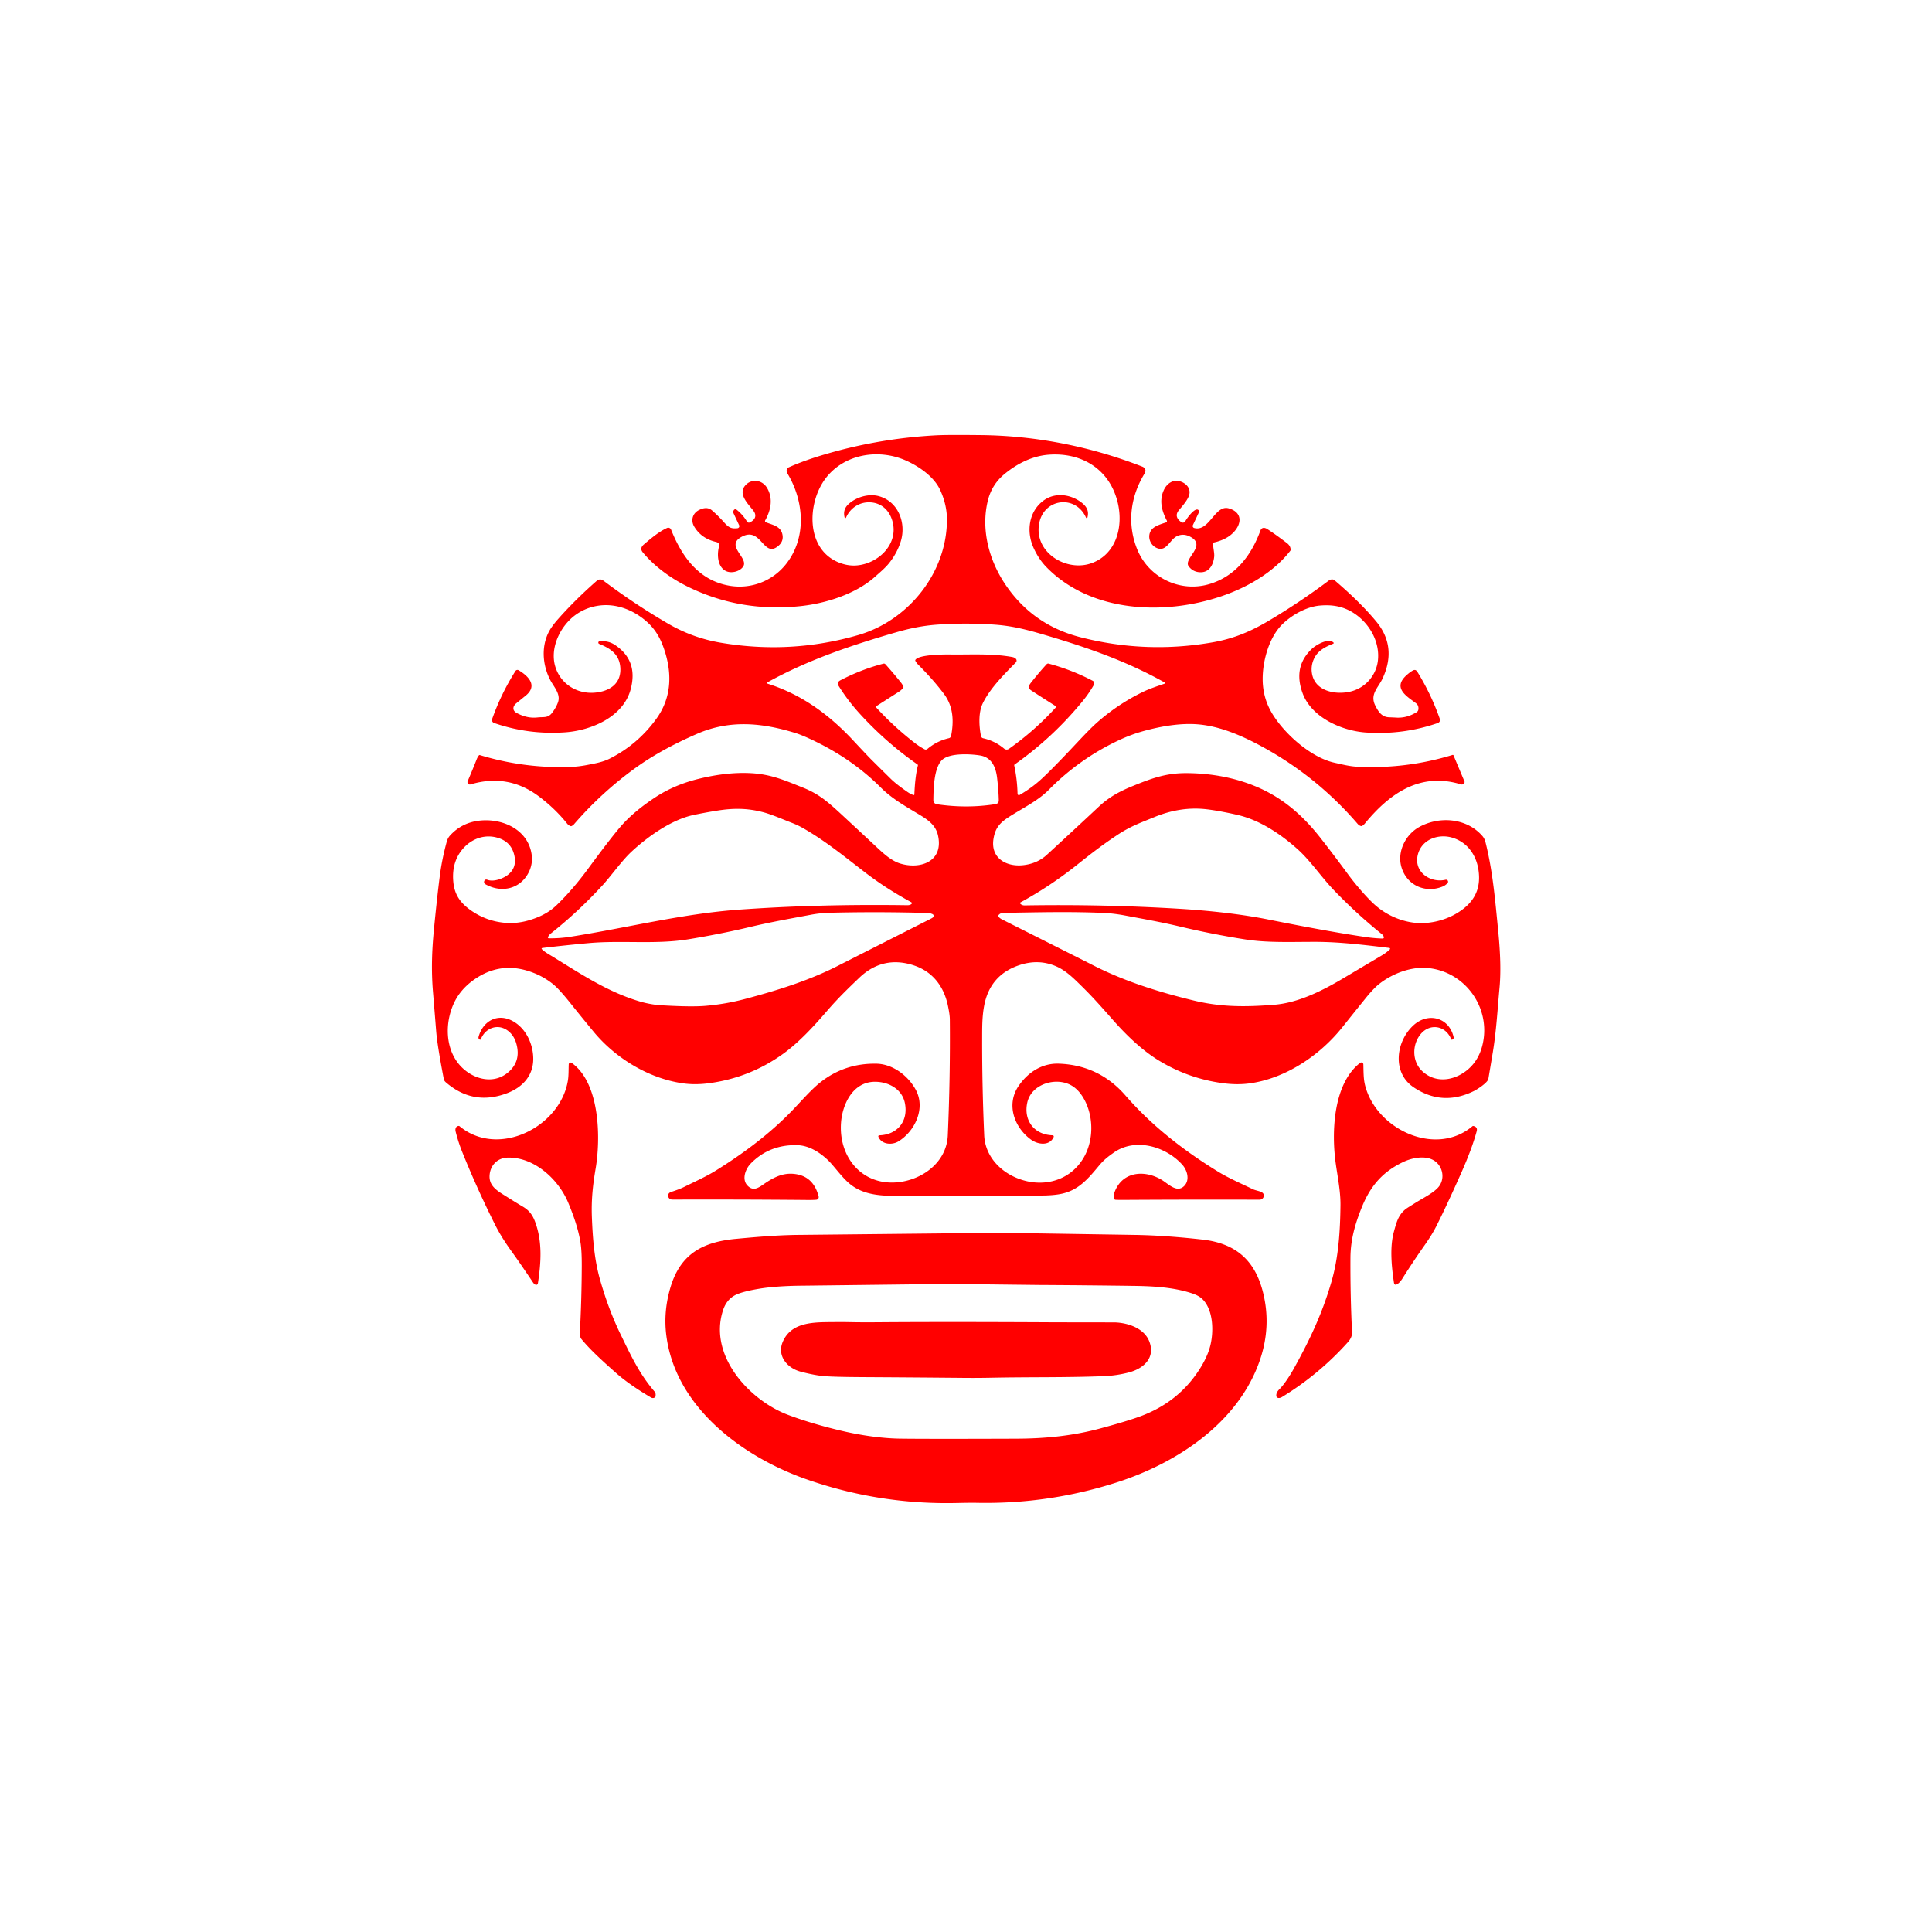
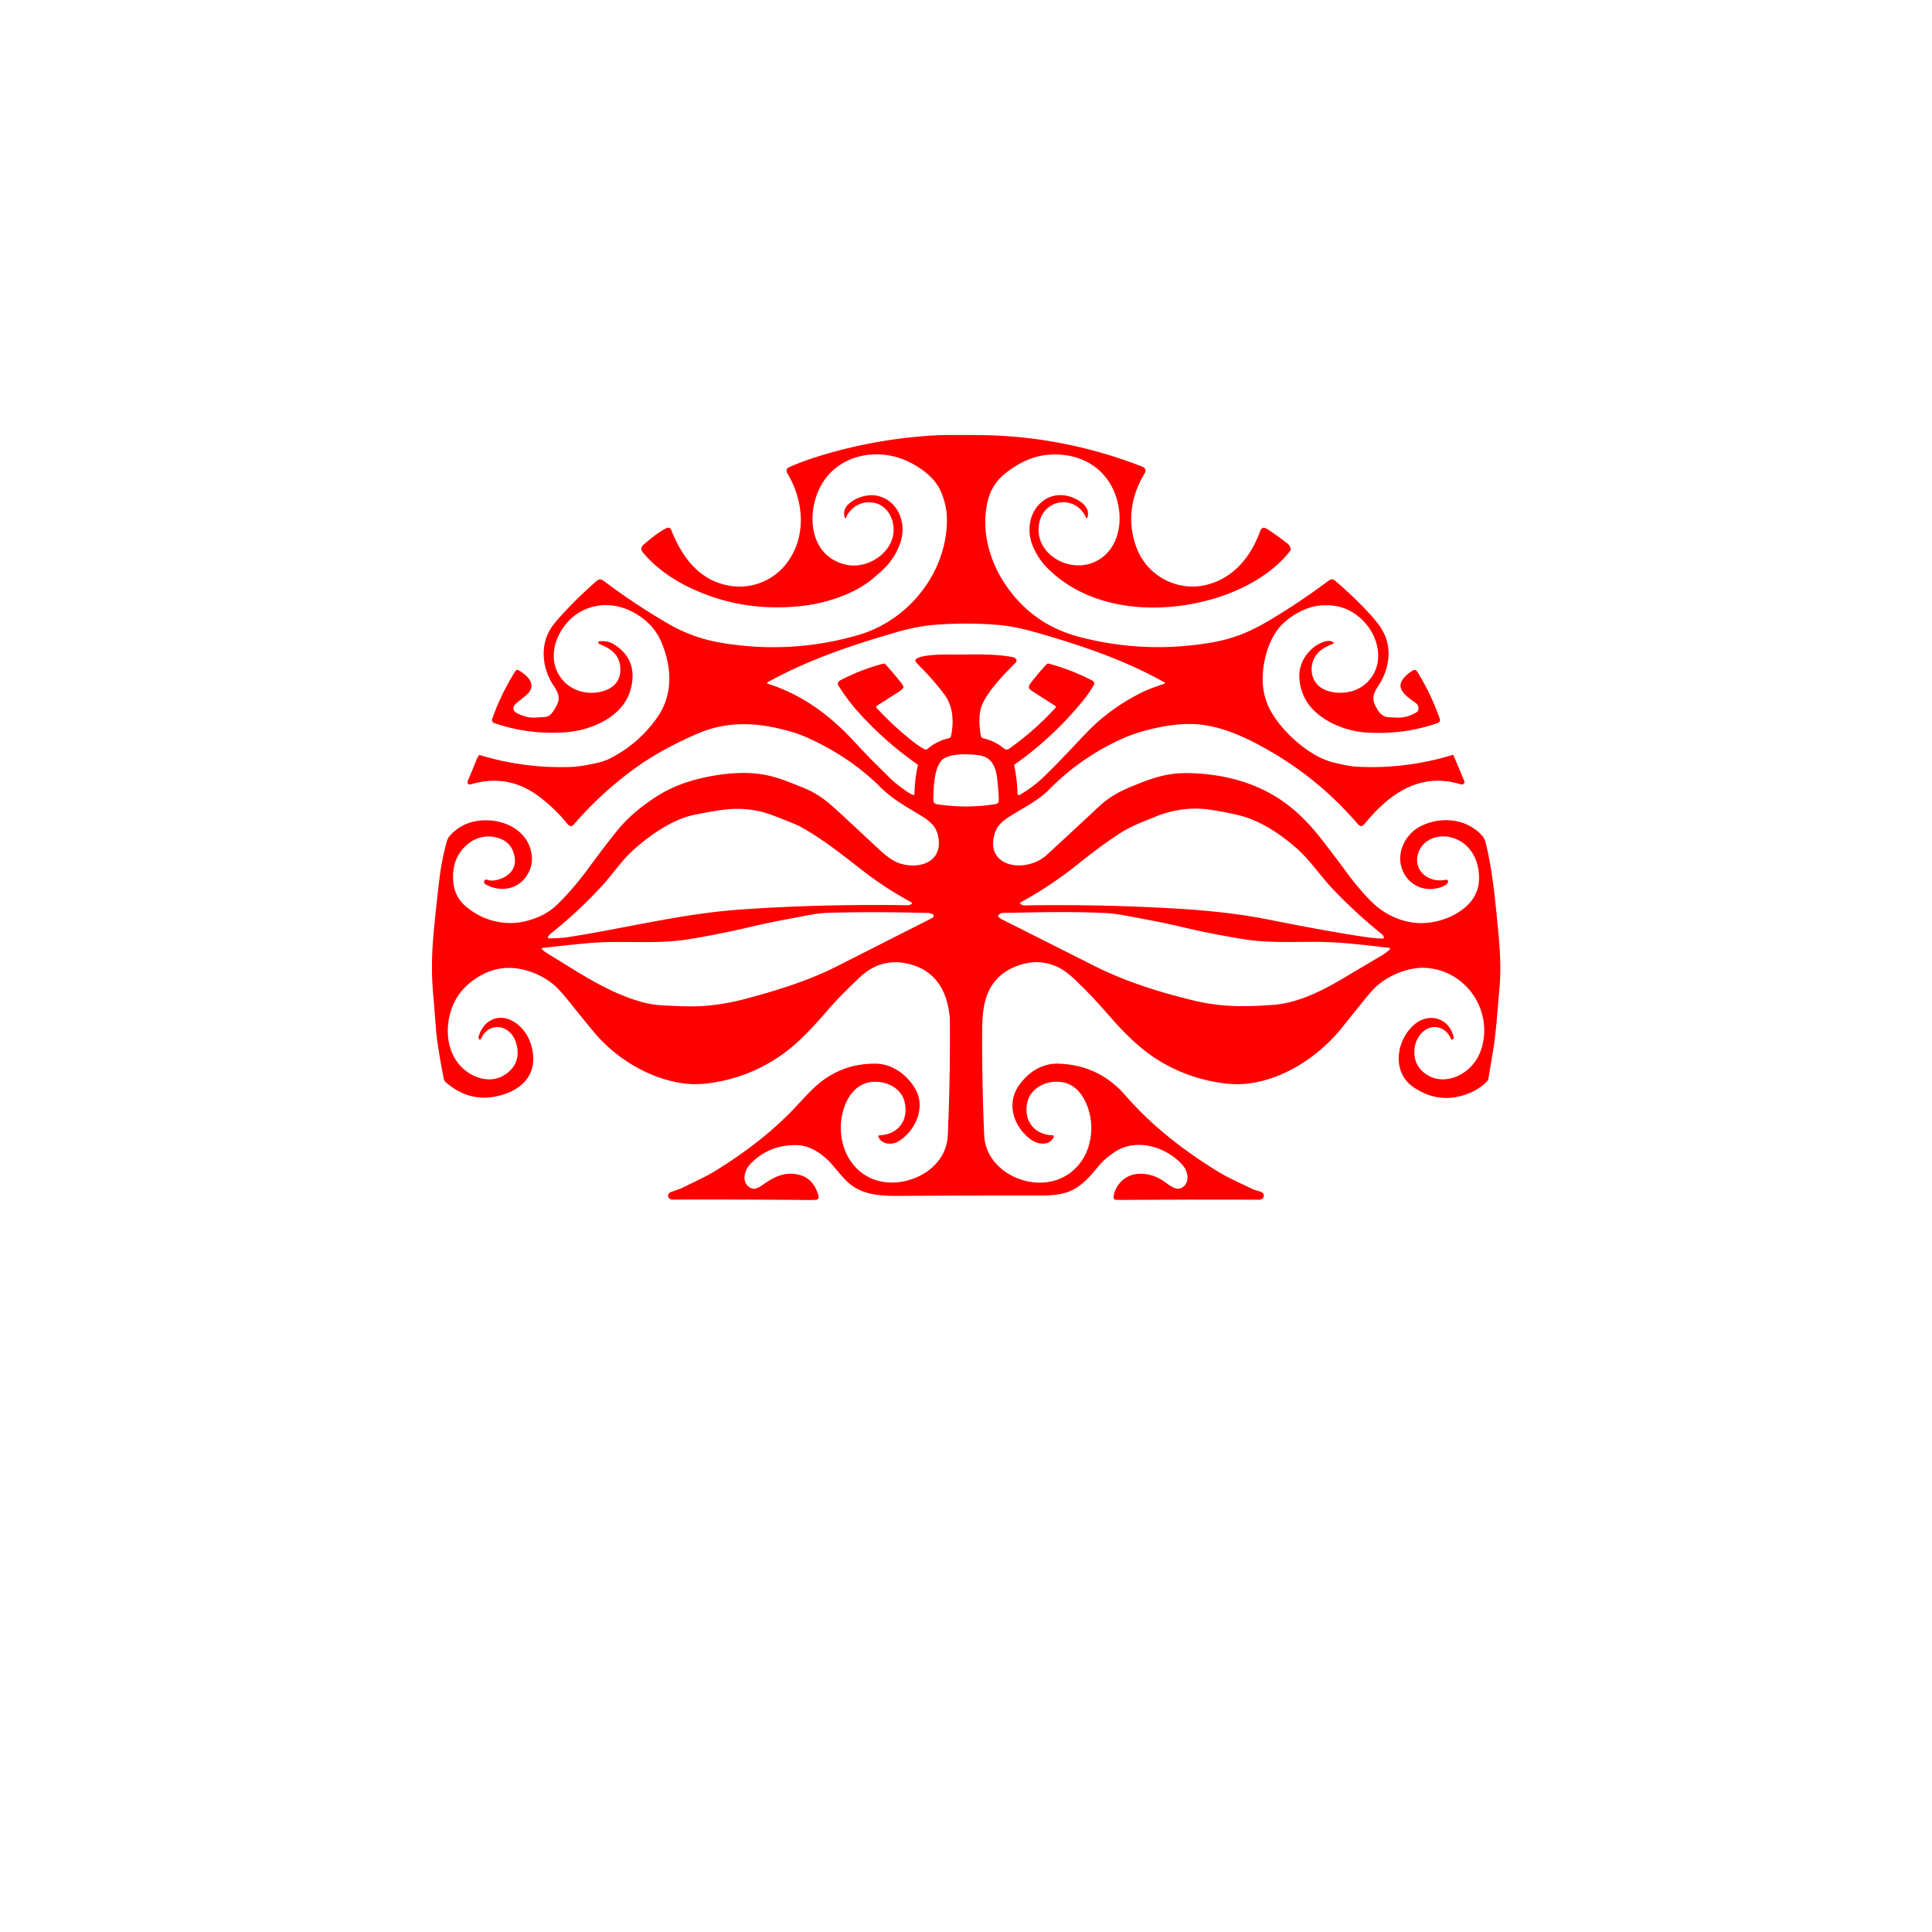
<svg xmlns="http://www.w3.org/2000/svg" viewBox="0 0 1448 1448" width="2048" height="2048" fill="red">
  <path d="M886.08 872.9c-12.39-13.71-35.21-20.47-51.42-8.98-4.26 3.02-7.39 5.43-10.81 9.52-8.2 9.83-15.23 18.4-27.94 21.21q-6.27 1.39-16.16 1.37-52.5-.07-105 .28c-13.87.09-27.07-.45-37.4-8.64-6.33-5.02-12.24-13.86-17.01-18.34-6.24-5.86-14.11-10.81-22.82-11.04q-20.86-.55-34.86 13.77c-3.92 4.01-6.99 11.95-2.3 16.65 3.87 3.87 7.26 2.14 11.37-.72 6.9-4.83 14.01-8.96 22.86-8.22q14.94 1.24 18.96 16.96a2 1.99 80.6 0 1-1.77 2.48q-2.72.21-6.03.18-50.91-.47-101.82-.3c-3.44.01-4.62-4.51-.99-5.71 3.41-1.14 6.63-2.21 9.93-3.84 7.87-3.91 16.15-7.59 23.36-12.04 21.03-13.01 41.39-28.22 58.47-46.17 6.49-6.82 13.51-14.88 20.06-20.07q18.26-14.46 42.08-14.03c12.41.22 23.92 9.14 29.56 19.64 7.42 13.82-.58 30.85-12.97 38.55-4.76 2.95-12.7 2.51-15.1-3.45a.77.77 0 0 1 .68-1.06c13.67-.44 21.97-10.71 19.15-24.32-2.18-10.51-12.4-15.94-22.68-15.82-16.2.2-24.04 16.59-25.13 30.5-1.98 25.42 15.2 47.16 41.91 44.88 18.73-1.61 37.21-14.89 38.09-35.14q1.91-43.48 1.53-87-.03-3.6-1.44-10.27c-3.1-14.73-11.63-25.73-25.96-30.33-15.22-4.89-28.9-1.67-40.47 9.42-9.25 8.86-15.95 15.32-24.58 25.32-9.72 11.27-20.63 23.1-32.31 31.54q-24.97 18.04-55.68 22.16-10.53 1.41-19.9.05c-25.66-3.75-50.35-18.94-66.61-38.6q-8.6-10.38-17.01-20.92-8.82-11.06-13.41-14.76-9.08-7.32-20.78-10.5-19.96-5.43-37.61 6.56-11.3 7.67-16.28 18.99c-6.27 14.22-6.04 32.49 3.95 44.72 8.87 10.87 25.29 16.36 37.14 6.25q9.71-8.28 6.07-21.38-1.62-5.82-5.74-9.25c-7.53-6.27-17.42-2.92-20.88 5.87a.56.55 22.6 0 1-.75.3q-1.38-.6-.88-2.34c3.41-11.85 14.27-17.54 25.27-11.7 10.18 5.41 15.69 17.45 15.64 28.63-.06 12.59-8.16 21.15-19.35 25.45q-25.21 9.7-45.68-7.64c-1.11-.94-1.75-1.54-2.05-3.06q-4.83-25.1-5.68-35.75-1.16-14.65-2.38-29.29c-1.33-16.07-.83-30.73.65-46.21q2.34-24.35 4.49-41 1.58-12.28 5.17-25.44.73-2.7 2.41-4.55 9.38-10.32 23.75-11.37c16.76-1.22 34.68 7.34 37.41 25.23q1.1 7.17-2.13 13.64c-6.21 12.42-20.29 15.83-32.48 8.95a1.94 1.94 0 0 1-.2-3.26q.66-.49 1.69-.08c4.42 1.75 11.23-.68 14.82-3.29q7.46-5.41 5.41-14.84-2.19-10.02-11.9-13.15c-9.57-3.09-19.3.01-26.07 7.37q-9.09 9.9-7.83 25.03c.82 9.88 5.13 16.16 13.36 21.9q11.29 7.89 25 9.2 9.03.86 18.19-1.81c7.87-2.29 14.99-5.66 21.09-11.56q12.03-11.65 23.45-27.19 17.21-23.4 24.73-32 9.44-10.79 25.23-21.23 14.47-9.59 32.97-14.11 21.39-5.23 39.27-4.22c15.24.86 25.59 5.59 38.42 10.66 13.37 5.28 20.21 11.88 32.79 23.54q11.31 10.48 22.6 21.02c5.2 4.85 11.14 10.39 17.71 12.44 14.95 4.67 32.66-1.21 28.57-20.66-1.57-7.48-6.63-11.43-13.62-15.66-10.32-6.24-20.73-11.99-29.29-20.55q-20.85-20.85-49.23-34.66-9.31-4.53-14.69-6.2c-25.25-7.82-49.32-10.05-73.76.55q-27.28 11.84-46.66 25.89-25.3 18.35-45.73 42.02-.55.63-1.61 1.19a1.19 1.17-49.4 0 1-.95.08q-1.42-.5-2.54-1.9-8.89-11.14-21.13-20.34-23.14-17.39-51.22-9a1.79 1.78-86.6 0 1-2.15-2.42q3.41-7.92 6.77-16.43.6-1.54 1.6-2.86.31-.41.8-.26 32.96 9.98 67.26 8.91 6.41-.21 13.02-1.49c5.63-1.09 11.75-2.14 16.8-4.68q21.11-10.59 35.1-29.88c10.86-14.96 12.07-32.12 6.66-49.81-3.4-11.11-7.98-18.96-17.42-25.99-9.59-7.14-21.36-10.87-33.16-8.97q-9.05 1.46-16.37 6.68c-11.66 8.3-19.99 25.29-15.15 39.71 4.16 12.43 16.15 19.79 29.18 18.74 10.72-.85 19.81-6.32 19.34-18.11-.4-10.38-7.13-14.94-15.88-18.46a1.03 1.03 0 0 1 .31-1.98c4.18-.27 7.79.31 11.4 2.69q17.76 11.71 11.86 33.48c-5.56 20.45-29.27 30.71-49.13 32.09q-27.59 1.9-53.21-7a2.34 2.34 0 0 1-1.44-2.99q6.72-18.97 17.47-35.96a1.76 1.76 0 0 1 2.4-.57c7.21 4.29 14.57 11.52 5.19 19.09q-3.5 2.82-7 5.7c-2.75 2.26-3 5.43.29 7.2 5.11 2.74 10.07 4.02 15.95 3.35 3.98-.46 7.47.62 10.49-3.26q3.02-3.88 4.53-7.98c2.26-6.18-2.99-11.54-5.6-16.46-6.38-11.99-7.35-27.61.58-39.49q2-3 5.19-6.6 12.39-14.01 28.27-28.03c2.08-1.84 3.59-2.21 5.98-.41q23.17 17.43 48.22 32.01 18.38 10.69 39.42 14.24 52.54 8.89 103.03-5.75c37.85-10.97 66.53-46.99 66.45-86.68q-.02-11-5.03-21.94c-4.58-9.99-15.74-17.69-25.41-22.04-20.44-9.2-46.4-5.26-60.46 13.2-14.02 18.42-15.16 53.4 10.34 63.26q6.8 2.63 13.44 1.97c16.04-1.58 30.84-16.04 26.36-32.81-2.19-8.22-8.09-13.99-16.71-14.43-7.99-.41-14.98 4.18-18.16 11.46a.55.55 0 0 1-1.04-.08q-1.55-5.91 2.84-9.98c5.71-5.28 14.98-8.07 22.57-6.08 14.78 3.89 20.95 20.15 16.64 34.01q-2.79 8.96-9.06 16.64c-2.78 3.41-6.75 6.7-10.39 9.95-14.26 12.73-36.55 19.85-55.64 21.86q-44.97 4.73-84.12-14.37c-13.01-6.34-25.14-15.15-34.11-25.89q-2.58-3.08.77-5.95c5.02-4.29 11.47-9.73 17.42-12.36a2.24 2.24 0 0 1 2.98 1.21c8.17 20.42 20.76 38.07 43.66 42.06 16.14 2.81 32.32-3.38 42.46-16.14 15.63-19.68 13.71-47.12 1.09-68-1.04-1.71-.73-3.77 1.08-4.58q11.22-5.04 27.01-9.69 41.03-12.08 83.76-14.3 7.82-.41 33.24-.14c41.34.43 82.43 8.64 120.75 23.57 2.61 1.01 3.18 3.03 1.71 5.44-10.68 17.57-13.03 37.68-5.4 56.55 8.52 21.08 31.81 32.49 53.64 26.21 19.89-5.73 31.85-21.52 38.69-40.16.98-2.66 3.2-2.5 5.29-1.14q6.33 4.12 14.72 10.53 2.54 1.95 2.67 4.8a1.42 1.37-28.4 0 1-.3.94c-12.4 15.97-31.95 27.32-51.27 33.91-43.16 14.72-98.41 12.39-131.6-21.87q-5.78-5.97-9.59-14.47c-5.57-12.44-3.39-27.59 7.99-35.57 8.23-5.78 19.25-4.54 27.38 1.3 4.27 3.08 6.47 6.5 5.09 11.71a.57.57 0 0 1-1.07.08c-7.68-17.35-31.67-14.54-35.12 4.42-4.01 21.99 20.96 36.81 39.88 29.5 18.03-6.96 23.11-27.11 19.18-44.46-5.77-25.46-26.93-38.58-52.15-36.58-12.19.97-23.5 6.72-32.92 14.5q-9.4 7.76-12.39 19.66c-5.39 21.52.74 44.62 12.86 62.76q20.39 30.52 56.17 39.76 49.18 12.69 99.29 3.93c15.64-2.74 28.24-7.91 42.46-16.37q23.14-13.78 44.7-29.94c1.28-.96 3.12-1.27 4.37-.2q19.22 16.4 31.2 30.87 15.68 18.94 4.84 42.54c-3.23 7.03-9.79 11.93-5.6 20.38 2.26 4.55 4.82 8.64 10.24 8.86q4.43.18 4.6.2 7.37.66 14.01-2.8c2.36-1.23 3.73-1.67 3.54-4.49q-.13-2.14-1.9-3.47c-7.1-5.31-17.67-11.44-6.95-21.03q2.93-2.61 4.94-3.59 1.85-.9 3.11 1.15 10.37 16.82 16.82 35.26a2.41 2.4 70.7 0 1-1.48 3.08q-25.93 9.01-53.9 7.11c-18.02-1.23-40.78-11.2-47.47-29.47q-7.29-19.93 7.05-33.33c3.04-2.83 12.18-8.23 16.08-4.66a.54.54 0 0 1-.16.9c-5.55 2.21-11.28 4.94-14.22 10.87q-2.71 5.47-1.73 11.39c2.24 13.43 17.56 16.18 28.45 13.71 11.22-2.53 19.6-11.82 20.96-23.17 1.65-13.81-6-27.65-17.54-35.38-8.05-5.39-16.46-6.85-26.05-5.99-10.27.92-21.54 7.39-28.51 14.51-10.59 10.83-15.45 31.05-14 45.77q.99 10.06 5.86 18.87c8.75 15.8 29.59 34.64 47.59 38.61 5.51 1.22 11.13 2.69 16.69 2.99q36.68 1.97 71.87-8.78.58-.18.81.38l8.2 19.54a1 1 0 0 1-.02.81q-.87 1.86-2.83 1.26c-30.52-9.31-53.45 7.02-71.82 29.39q-.83 1.01-1.97 1.76a1.15 1.15 0 0 1-.91.16q-1.42-.34-2.55-1.66-31-36.04-72.86-58.57c-15.33-8.25-30.76-14.54-46.21-15.97-13.4-1.23-28.22 1.38-41.11 4.9q-9.35 2.54-18.72 6.93Q809.08 568.58 786 592c-7.25 7.36-17.6 12.76-26.64 18.29-8.71 5.33-13.22 8.79-14.77 18.47-2.28 14.35 9.56 21.05 22.17 19.69q10.59-1.14 17.86-7.81 19.55-17.94 38.93-36.08c7.17-6.71 14.81-11.1 24.62-15.12 14.74-6.04 25.55-10.03 40.82-10 22.79.05 46.4 5.17 66.07 16.97 13.49 8.09 24.61 18.8 34.88 31.94q10.27 13.14 20.13 26.57c5.69 7.76 13.62 17 19.39 22.36 8.06 7.51 18.7 12.81 30.22 14.25 10.4 1.31 22.09-1.32 31.05-6.4 13.42-7.62 19.81-18.16 17.26-33.71-1.85-11.34-8.86-20.59-19.89-23.7-10.3-2.9-22.69 1.43-25.5 13.03-3.13 12.91 9.51 21.26 20.85 18.6a1.52 1.52 0 0 1 1.48 2.49q-1.59 1.78-3.92 2.7c-12.99 5.14-26.7-1.15-30.66-14.66-3.35-11.42 2.95-24.31 13.32-30.04 15.13-8.35 35.59-6.8 47.34 6.72q1.63 1.88 2.33 4.62c5.53 21.86 7.32 44.21 9.54 66.58q2.56 25.73.99 42.49c-1.51 16.14-2.38 32.45-5.02 48.37q-1.65 9.95-3.33 19.89c-.53 3.1-8.87 8.22-10.85 9.19q-23.76 11.69-45.26-2.86c-16.32-11.04-13.17-34.43-.01-46.43 10.81-9.86 26.41-6.06 29.99 8.57q.44 1.81-1.07 2.22-.5.13-.7-.35c-4.01-10.12-15.83-12.31-22.89-3.76-6.44 7.81-6.57 20.44 1.23 27.73 11.97 11.17 29.3 5.78 38.49-5.69q5.14-6.42 7.02-15.68c5.4-26.54-13.18-52.84-40.73-55.87-12.56-1.38-26.53 3.76-36.61 11.52q-4.56 3.51-10.78 11.24-8.72 10.81-17.36 21.64c-16.79 21.02-42.46 38.34-69.52 42q-9.32 1.25-19.92-.16-26.12-3.49-48.47-17.25c-12.72-7.84-24.33-19.19-34.36-30.58-11.05-12.56-16.17-18.21-25.59-27.37-5.36-5.23-10.64-9.98-17.29-12.69q-12.65-5.15-26.37-.74-22.6 7.28-26.92 30.83c-1.53 8.33-1.44 16.17-1.46 24.58q-.05 36.21 1.55 72.39c.61 13.74 9.73 24.92 21.88 30.76 18.68 9 40.84 5.01 52.14-13.23 8.15-13.14 8.27-31.66.62-45.11q-3.57-6.29-8.58-9.47c-11.39-7.22-30.47-1.92-33.72 12.14-3.06 13.22 4.71 24.36 18.89 24.79a.94.94 0 0 1 .82 1.32c-3.09 6.9-11.84 5.66-16.93 1.97-12.6-9.13-18.79-26.28-9.45-40.1 6.89-10.2 17.51-17.31 30.23-16.87q30.18 1.05 50.08 23.96c19.62 22.6 43.88 41.43 69.35 57.01 7.93 4.85 17.23 8.87 25.93 13.08 2.02.98 5.03 1.36 6.78 2.34 2.96 1.68 1.32 5.59-1.68 5.58q-51.38-.17-102.75.16-2.78.01-5.07-.09a1.64 1.62 1 0 1-1.55-1.59q-.06-2.21.91-4.66c6.43-16.18 24.58-16.2 36.98-7.48 4.58 3.23 10.14 8.18 14.97 3.41 4.48-4.43 2.36-11.84-1.41-16.01zM685.3 595.34c.34-7.26.9-14.57 2.64-21.6q.12-.49-.29-.79-24-16.77-43.66-38.46-8.66-9.55-15.5-20.5c-1.07-1.72-.43-3.2 1.33-4.11q15.65-8.16 32.26-12.49.9-.24 1.53.45 6.2 6.88 11.72 13.83 1.01 1.27 1.72 2.88.21.49-.11.92-1.29 1.75-3.54 3.17-8.16 5.19-16.23 10.37a1.01 1.01 0 0 0-.19 1.53q13.14 14.31 28.81 26.42 3.29 2.55 7.13 4.6a1.92 1.91-51 0 0 2.15-.23q7.05-5.97 16.1-8.07a2.19 2.19 0 0 0 1.66-1.72c2.15-10.95 1.69-22-5.25-31.32q-7.84-10.52-19.56-22.24-.95-.94-1.93-2.61a.82.8-44.3 0 1 .02-.86c2.6-3.98 21.43-4.05 26.14-3.99 15.52.21 31-.89 46.37 1.9q1.86.34 2.81 1.41a1.93 1.92 46.6 0 1-.07 2.61c-8.81 9.02-19.08 19.16-24.68 30.43-3.51 7.05-2.94 17.14-1.47 24.75a2.14 2.13 1.1 0 0 1.63 1.68q8.84 1.99 15.75 7.8a2.92 2.92 0 0 0 3.56.16q19.11-13.49 34.89-30.75a1 .99-52.7 0 0-.2-1.51q-8.79-5.55-17.91-11.5c-3.52-2.3-1.14-4.69.96-7.34q5.13-6.48 10.53-12.35a1.56 1.55-61 0 1 1.54-.45q17.21 4.62 33 12.87a2.18 2.18 0 0 1 .88 3.02q-3.62 6.32-8.04 11.76-22.38 27.52-51.34 47.95-.41.29-.31.77 2.23 10.49 2.48 21.24a1.02 1.01-15.7 0 0 1.52.85q9.14-5.31 16.42-12 8.33-7.64 26.78-27.33 9.58-10.23 14.04-14.23 15.89-14.27 35.19-23.67c4.99-2.44 10.61-4.25 16.05-6.13a.58.58 0 0 0 .09-1.05c-26.74-14.98-54.51-25-85.39-34.26-15.86-4.76-27.45-7.99-42.09-9.01q-21.35-1.5-42.67-.01c-10.78.76-20.66 2.8-30.81 5.73-33.1 9.57-65.81 20.54-96.19 37.32q-1.49.83.14 1.35c25.09 8 45.7 23.05 63.62 42.28q10.91 11.7 13.75 14.52 7.23 7.19 14.5 14.34 4.16 4.1 12.6 9.91 2.39 1.65 4.41 2.26.68.21.71-.5zm20.28-25.28c-5.67 6.38-5.92 21.09-6.04 29.45q-.03 2.86 2.97 3.3 22.24 3.26 43.48-.12 2.63-.42 2.57-2.93-.16-7.4-1.26-16.77c-.93-7.88-3.95-15.37-12.8-16.8-7.09-1.15-23.6-2.13-28.92 3.87zM411.25 703.25q8 .13 15.78-1.09c42.4-6.65 84.27-17.34 126.97-20.4q59.91-4.29 125.94-3.31 2.01.03 3.09-.85 1-.81-.12-1.42c-12.17-6.68-23.11-13.53-34.66-22.4-15.27-11.73-29.96-23.82-46.78-33.33q-3.58-2.03-8.22-3.83c-7.1-2.75-15-6.24-21.25-7.87-11.7-3.05-21.93-3.21-34.6-1.18q-8.75 1.39-17.43 3.21c-16.71 3.49-34.63 16.31-46.91 27.77-7.04 6.57-15.09 18.01-21.6 25.1q-17.8 19.4-38.45 35.84-1.54 1.23-2.32 2.85a.63.63 0 0 0 .56.91zm613.12-.84q5.78.83 11.96 1.03a.83.83 0 0 0 .84-1q-.26-1.31-1.54-2.34-18.99-15.29-35.86-32.88c-9.44-9.84-17.5-21.97-27.05-30.58-12.16-10.96-27.7-21.53-44-25.57-5.81-1.44-18.94-4.14-26.97-4.79q-18.11-1.47-36.47 6.08c-11.24 4.61-18.19 6.99-28.23 13.68-10.47 6.96-17.96 12.68-30.12 22.37q-19.87 15.81-42.23 28.01-.56.3-.13.76 1.33 1.46 3.43 1.42 58.06-.99 116.01 2.52c22.56 1.37 46.45 4.01 66.76 8.08q45.89 9.21 73.6 13.21zm-617.61 8.05q-1.47.17-.39 1.19 1.79 1.67 4.57 3.35c22.13 13.37 43.44 28.29 69.16 35.74 4.73 1.37 10.51 2.4 14.9 2.66q22.88 1.38 33.62.47 15.17-1.28 29.88-5.19c24.52-6.51 49.24-14.19 71.78-26l67.34-34.11q1.1-.55 1.64-1.02a1.45 1.45 0 0 0-.36-2.42c-2.72-1.21-4.54-.89-7.31-.96q-34.75-.92-69.49-.08c-4.92.12-9.9.66-14.34 1.5-15.38 2.89-30.11 5.47-45.99 9.26-15.14 3.62-31.96 6.87-45.86 9.13-24.63 4.02-49.78.62-74.63 2.86q-16.45 1.49-34.52 3.62zm526.86-6.33q-24.38-3.79-49.39-9.73c-14.18-3.37-27.34-5.66-41.09-8.25q-8.34-1.57-15.87-1.91c-25.02-1.14-50.23-.48-75.27-.04q-2.48.04-3.81 1.94a.69.69 0 0 0 .07.88q1.36 1.39 2.53 1.97l66.15 33.28c24.26 12.66 50.34 20.98 77.83 27.62 20.41 4.94 38.45 4.87 59.96 3.18 18.62-1.46 36.82-10.79 52.88-20.36q13.99-8.34 28.01-16.63 3.44-2.03 6.03-4.54a.63.63 0 0 0-.36-1.08c-18.23-2.19-36.45-4.48-54.78-4.55-17.69-.06-35.98.84-52.89-1.78z" />
-   <path d="M573.96 391.39c4.59 1.93 10.83 2.72 12.34 8.71q1.42 5.59-3.35 9.36c-10.81 8.53-12.36-14.35-26.42-7.49-13.96 6.81 5 16.03.42 22.72-2.58 3.77-9.22 5.4-13.34 3.06-5.93-3.37-6.34-12.42-4.66-18.36.53-1.88-.67-2.83-2.42-3.25q-11.02-2.61-16.29-11.58c-2.66-4.52-1.18-9.85 3.51-12.23 3.31-1.69 6.87-2.43 9.96.26q4.72 4.12 8.88 8.79c3.34 3.76 5.24 5.06 10.13 4.5a1.58 1.57 74.1 0 0 1.24-2.24l-4.31-9.21a1.66 1.65 42.5 0 1-.06-1.26q.89-2.51 3-.75 4.49 3.75 7.26 8.48a1.65 1.65 0 0 0 2.15.64c3.77-1.85 5.49-4.95 2.74-8.65-3.55-4.78-11.62-12.09-6.53-18.6 4.53-5.79 12.91-4.91 16.65 1.34 4.73 7.9 2.91 16.72-1.37 24.4a.97.97 0 0 0 .47 1.36zm335.21 16.03c.02 3.37 1.12 6.9.84 9.79-.52 5.45-3.3 11.4-9.57 11.66q-5.95.25-9.5-4.38c-4.45-5.78 13.83-15.41 1.26-22.16q-5.35-2.88-10.32-.38c-4.93 2.47-7.42 10.93-13.78 9.15-6.24-1.74-9.01-9.73-4.62-14.54 2.3-2.52 7.03-3.91 10.48-5.03a.97.96-23 0 0 .55-1.36c-3.65-7.05-5.74-14.51-2.58-22.11q2.1-5.09 6.34-7.02c5.28-2.4 13.86 1.9 13.26 8.52-.38 4.17-5.04 9.33-7.85 12.66q-4.15 4.9 1.63 9.08a2.1 2.1 0 0 0 3.08-.7c1.08-1.97 5.67-8.44 8.57-8.75a1.55 1.55 0 0 1 1.57 2.2l-4.48 9.5a1.56 1.56 0 0 0 1.01 2.18c11.35 3 15.47-17.72 25.9-14.73 9.78 2.81 10.08 10.81 3.9 17.61q-5.23 5.75-15 7.95a.88.88 0 0 0-.69.86zM380.49 867.61c-7.4.19-12.74 5.36-13.5 12.65-.73 7.13 3.5 10.82 9.55 14.64q10.71 6.77 15.01 9.28c5.3 3.09 7.78 6.58 9.88 12.6 5.1 14.56 4.04 29.74 1.76 44.8q-.27 1.8-2 1.22-.82-.28-1.87-1.85-10.06-15-16.13-23.38-7.41-10.25-12.21-19.8-13.31-26.53-24.41-54.05-3.07-7.62-5.06-15.57c-.48-1.9-.01-3.91 2.04-4.27q.53-.1.94.24c29.01 24.05 75.5.53 81.15-34.36.59-3.64.45-8.11.61-12.07a1.4 1.39-71.1 0 1 2.2-1.08c21.45 15.25 21.74 57 17.97 79.15-2.18 12.83-3.31 23.58-2.81 36.71.61 15.71 1.84 31.8 6.19 46.96 4.04 14.07 8.81 27.27 15.42 40.89 8.1 16.69 14.23 29.7 25.45 42.76q1.01 1.17.6 3.54-.08.47-.48.73-1.43.93-2.94.03-16.36-9.69-26-18.23c-11.13-9.85-19.61-17.63-26.18-25.64q-1.25-1.52-1.03-5.77 1.28-24.39 1.37-48.81.04-11.66-.97-17.81c-1.67-10.19-5.23-20.21-9.14-29.64-7.37-17.77-25.66-34.36-45.41-33.87zm642.45-54.9c7.79 33.2 52.6 54.91 80.57 31.41q.35-.3.81-.2 3.31.74 2.42 4-3.58 13.08-11.13 30.15-10.38 23.5-18.95 40.63-3.26 6.51-8.83 14.42-8.71 12.35-16.75 25.14-1.9 3.02-3.88 4.19-2.11 1.24-2.47-1.19c-1.79-12.06-3.21-26.48-.04-38.06 2.01-7.34 3.35-12.47 8.63-16.85q.95-.79 8.2-5.27c5.51-3.4 13.83-7.52 17.14-12.09 4.47-6.18 2.52-15.17-3.86-19.17-6.62-4.15-16.59-2.01-23.01 1.03-15.58 7.38-24.75 18.04-31.27 34.31-4.98 12.4-8.3 24.07-8.38 37.59q-.16 28.02 1.21 56c.12 2.45-1.22 5.08-3 7.07q-21.76 24.3-49.61 41.29c-1.47.9-4.05 1.2-4.17-1.09q-.12-2.4 2.26-4.74c3.57-3.5 7.95-10.27 10.89-15.56 12.53-22.57 21.36-41.64 28.2-65.13 5.32-18.3 6.54-38.37 6.74-57.34.1-10.59-2.16-21.15-3.61-31.75-3.11-22.73-1.97-59.19 18.35-74.9a1.5 1.49-19.6 0 1 2.41 1.14c.16 4.96.04 10.34 1.13 14.97zm-418.06 296.15c-47.99-16.71-99.15-54.15-105.6-108.85q-2.07-17.61 3.32-35.48c7.52-24.94 24.32-33.71 48.9-36.02 14.97-1.4 29.69-2.68 45.01-2.95l152.24-1.59q50.75.76 101.51 1.57c17.23.27 35 1.7 50.99 3.51 24.84 2.82 39.31 15.38 45.36 39.59q6.34 25.36-2.31 50.68c-15.9 46.58-61.5 76.84-106.49 91.44q-51.22 16.62-105.34 15.59c-6.81-.13-13.28.14-19.95.2q-55.43.5-107.64-17.69zm-62.95-126.95c-11.25 34.03 19.82 67.7 48.8 78.55q18.33 6.87 41 12.13c14.02 3.26 29.36 5.46 42.77 5.65q20.11.28 87.01.04c21.8-.08 42.39-2.07 63.5-7.79q21.21-5.73 30.98-9.49 27.19-10.46 42.56-34.02 6.23-9.53 8.44-18.03c2.72-10.41 2.64-27.23-5.96-35.42q-2.7-2.58-7.84-4.25c-13.49-4.4-28.22-5.33-43.44-5.53q-35.5-.49-70.99-.68l-67.76-.78-109.47 1.31c-10.84.07-22.96.72-32.04 2.21q-11.72 1.92-17.2 4.27-7.51 3.22-10.36 11.83zm58.1 46.12c-9.9-2.6-17.83-11.73-13.4-22.25 6.77-16.09 25.77-14.68 39.96-14.92q3.72-.07 13.32.11 7.16.13 18.09.04 49.6-.4 132.5.04l44.96.06c10.15.31 22.24 4.48 25.99 14.47 4.64 12.39-4.7 20.27-15.47 23.06q-9.27 2.4-18.86 2.77c-27.84 1.1-55.55.6-83.37 1.16q-10.86.22-19.99.14-38.63-.36-77.26-.58-19.39-.11-27.74-.66-7.49-.49-18.73-3.44z" />
</svg>